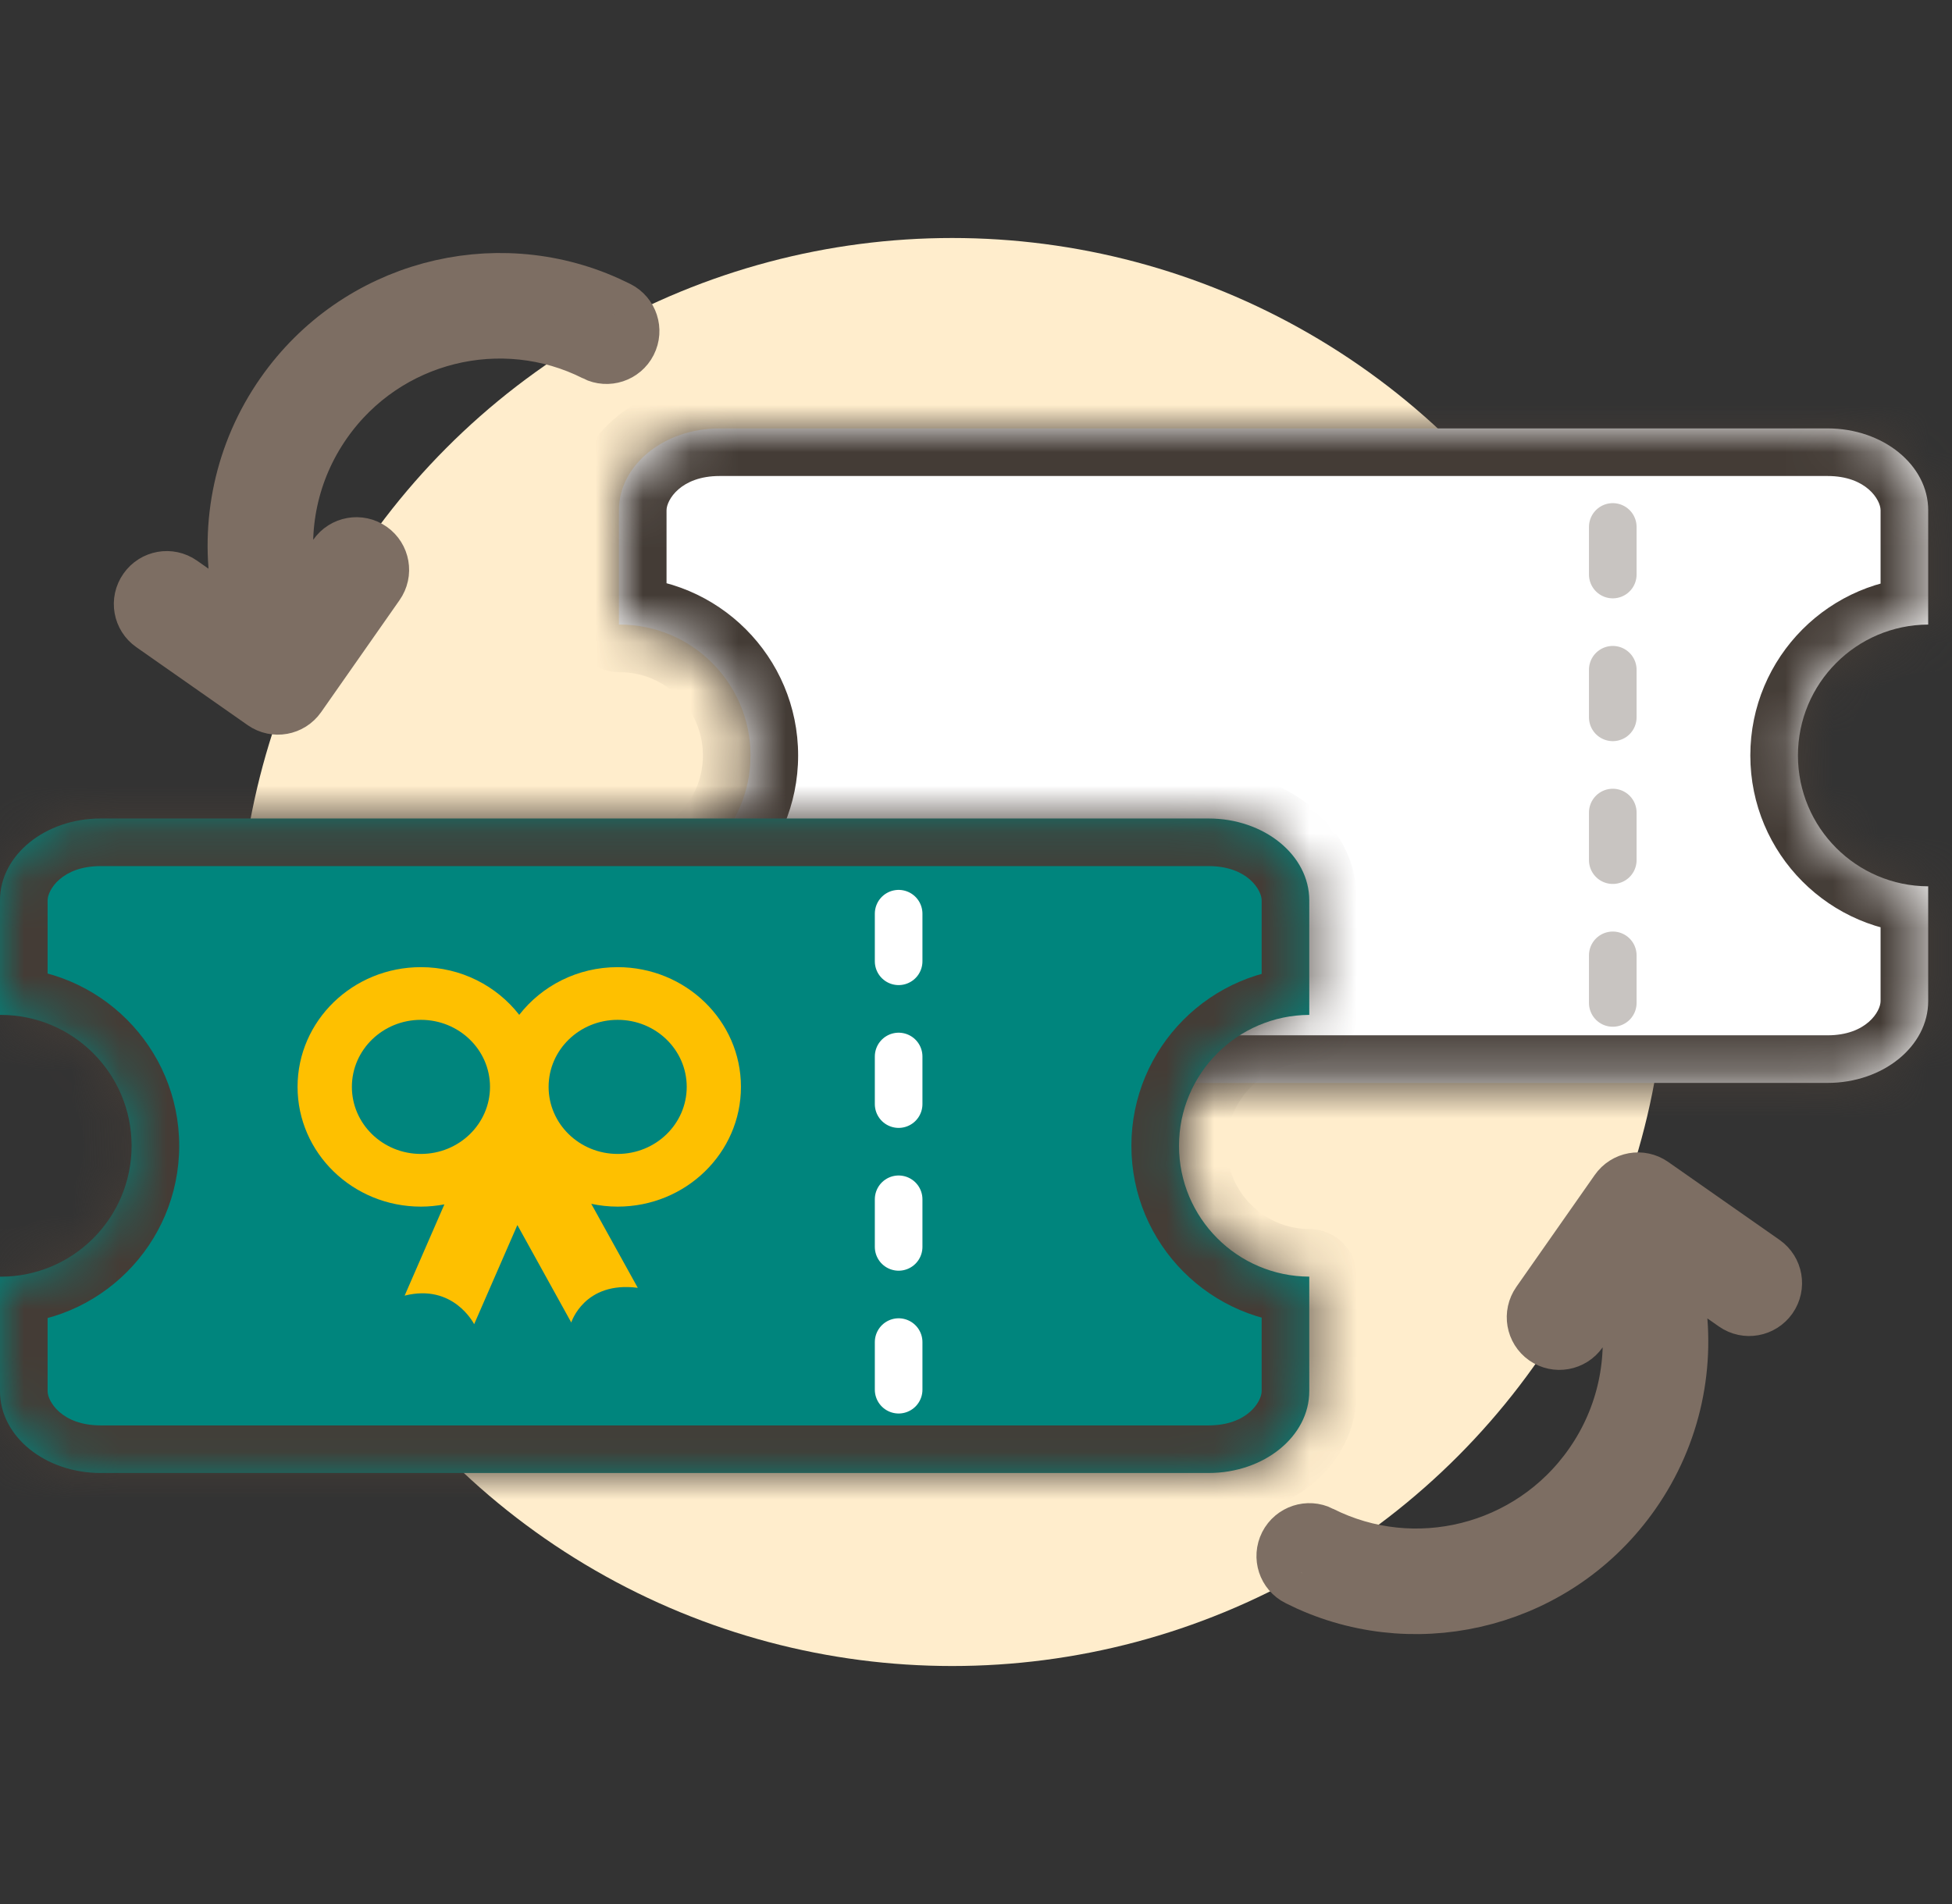
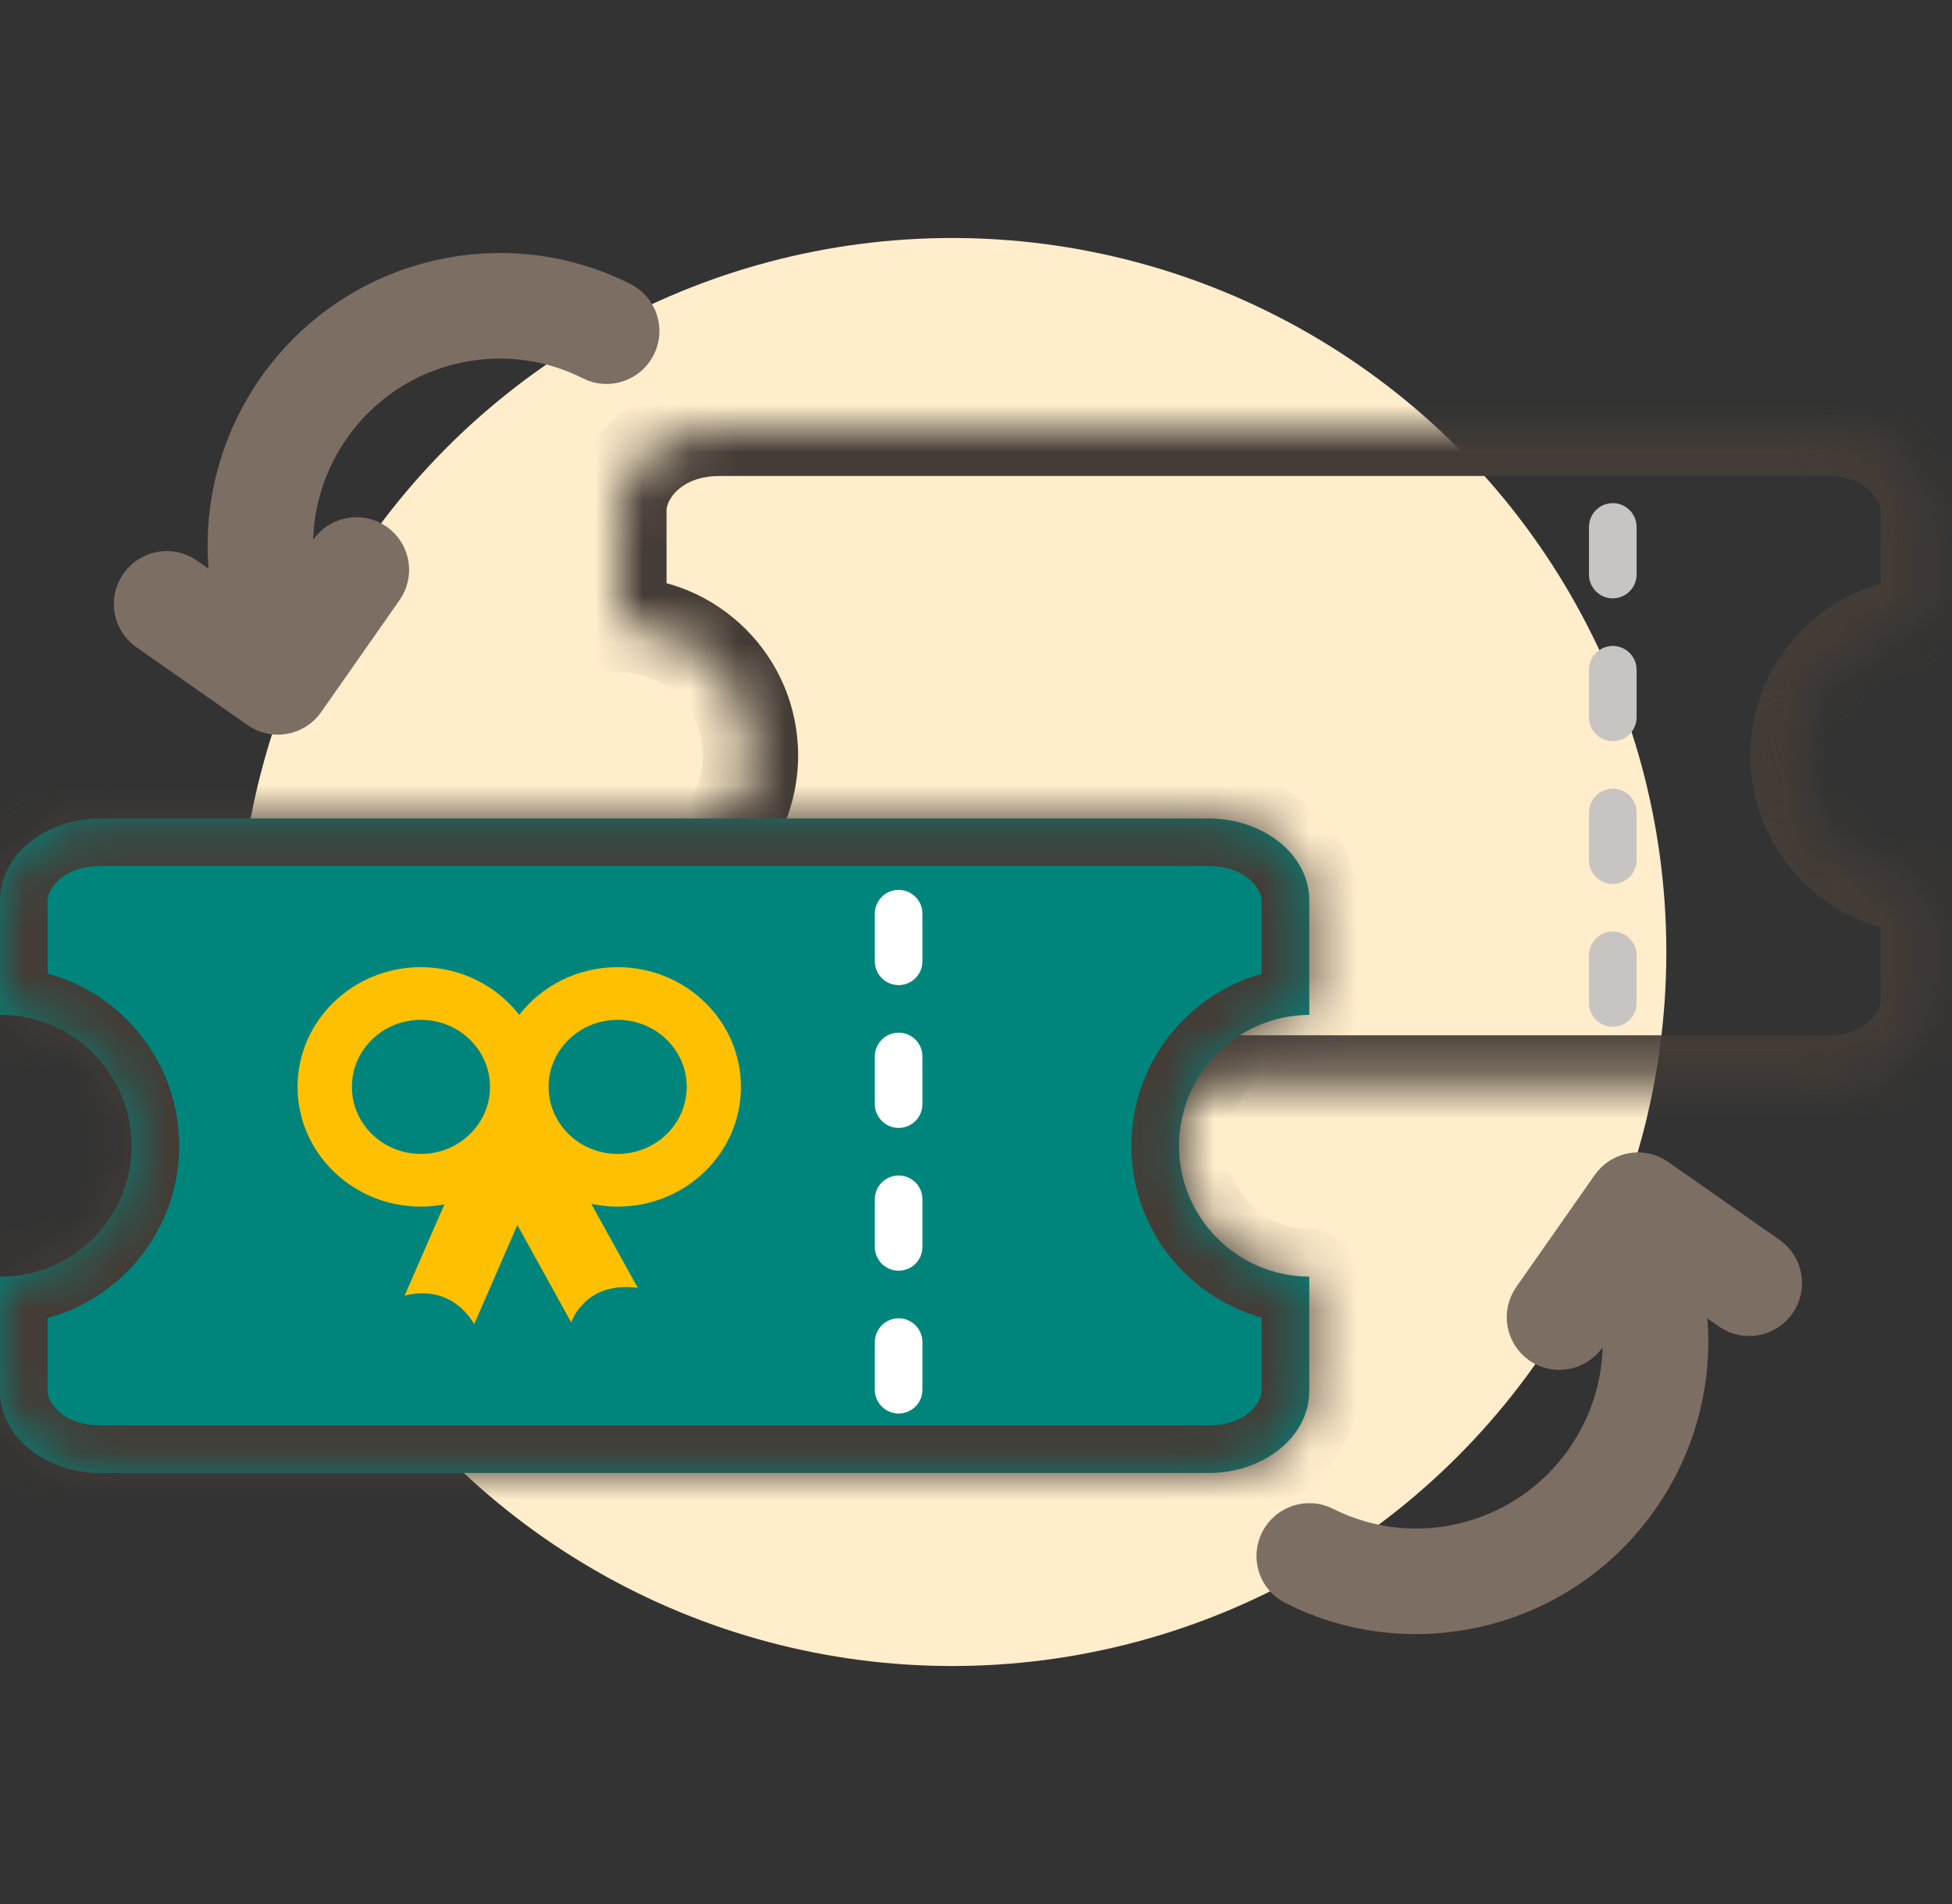
<svg xmlns="http://www.w3.org/2000/svg" width="41" height="40" viewBox="0 0 41 40" fill="none">
  <rect x="0" y="0" width="41" height="40" fill="#333333" stroke="none" />
  <circle cx="20" cy="20" r="15" fill="#FFEDCC" />
  <mask id="path-2-inside-1_8669_82934" fill="white">
    <path d="M38.385 9C39.553 9 40.5 9.77 40.5 10.719V13.121C38.987 13.128 37.764 14.357 37.764 15.871C37.764 17.385 38.987 18.613 40.5 18.62V21.031C40.5 21.98 39.553 22.75 38.385 22.75H15.115C13.947 22.75 13 21.98 13 21.031V18.62C13.005 18.62 13.009 18.621 13.014 18.621C14.532 18.621 15.764 17.39 15.764 15.871C15.764 14.352 14.532 13.121 13.014 13.121C13.009 13.121 13.005 13.121 13 13.121V10.719C13 9.77 13.947 9 15.115 9H38.385Z" />
  </mask>
-   <path d="M38.385 9C39.553 9 40.5 9.77 40.5 10.719V13.121C38.987 13.128 37.764 14.357 37.764 15.871C37.764 17.385 38.987 18.613 40.5 18.62V21.031C40.5 21.98 39.553 22.75 38.385 22.75H15.115C13.947 22.75 13 21.98 13 21.031V18.62C13.005 18.62 13.009 18.621 13.014 18.621C14.532 18.621 15.764 17.39 15.764 15.871C15.764 14.352 14.532 13.121 13.014 13.121C13.009 13.121 13.005 13.121 13 13.121V10.719C13 9.77 13.947 9 15.115 9H38.385Z" fill="white" />
  <path d="M38.385 9L38.385 8H38.385V9ZM40.5 10.719H41.5V10.718L40.5 10.719ZM40.5 13.121L40.505 14.121C41.055 14.118 41.5 13.671 41.5 13.121H40.5ZM37.764 15.871H36.764V15.871L37.764 15.871ZM40.5 18.62H41.5C41.5 18.07 41.055 17.623 40.505 17.62L40.5 18.62ZM38.385 22.75V23.75H38.385L38.385 22.75ZM13 18.62L13.005 17.62C12.739 17.619 12.483 17.724 12.295 17.911C12.106 18.099 12 18.354 12 18.62H13ZM13.014 18.621V19.621H13.014L13.014 18.621ZM15.764 15.871L16.764 15.871V15.871H15.764ZM13.014 13.121L13.014 12.121H13.014V13.121ZM13 13.121H12C12 13.387 12.106 13.642 12.295 13.83C12.483 14.018 12.739 14.122 13.005 14.121L13 13.121ZM13 10.719L12 10.718V10.719H13ZM38.385 9L38.385 10C39.204 10 39.5 10.506 39.5 10.719L40.5 10.719L41.5 10.718C41.499 9.034 39.901 8 38.385 8L38.385 9ZM40.5 10.719H39.5V13.121H40.5H41.5V10.719H40.5ZM40.5 13.121L40.495 12.121C38.432 12.131 36.764 13.806 36.764 15.871H37.764H38.764C38.764 14.907 39.542 14.126 40.505 14.121L40.5 13.121ZM37.764 15.871L36.764 15.871C36.764 17.936 38.433 19.61 40.495 19.62L40.5 18.62L40.505 17.62C39.542 17.616 38.764 16.834 38.764 15.871L37.764 15.871ZM40.5 18.62H39.5V21.031H40.5H41.5V18.62H40.5ZM40.5 21.031H39.5C39.5 21.244 39.205 21.75 38.385 21.75L38.385 22.75L38.385 23.75C39.901 23.75 41.5 22.717 41.5 21.031H40.5ZM38.385 22.75V21.75H15.115V22.75V23.75H38.385V22.75ZM15.115 22.75V21.75C14.295 21.75 14 21.244 14 21.031H13H12C12 22.717 13.599 23.75 15.115 23.75V22.75ZM13 21.031H14V18.62H13H12V21.031H13ZM13 18.62L12.995 19.62C12.979 19.62 12.964 19.619 12.952 19.619C12.94 19.618 12.93 19.618 12.922 19.617C12.915 19.616 12.909 19.616 12.906 19.616C12.903 19.615 12.9 19.615 12.902 19.615C12.902 19.615 12.906 19.616 12.911 19.616C12.915 19.616 12.923 19.617 12.932 19.618C12.941 19.619 12.953 19.619 12.966 19.62C12.98 19.621 12.996 19.621 13.014 19.621V18.621V17.621C13.031 17.621 13.046 17.622 13.058 17.622C13.07 17.623 13.081 17.623 13.089 17.624C13.097 17.625 13.103 17.625 13.107 17.626C13.11 17.626 13.113 17.626 13.112 17.626C13.112 17.626 13.111 17.626 13.11 17.626C13.108 17.626 13.107 17.626 13.104 17.625C13.1 17.625 13.093 17.624 13.084 17.624C13.076 17.623 13.064 17.622 13.051 17.621C13.038 17.621 13.023 17.62 13.005 17.62L13 18.62ZM13.014 18.621L13.014 19.621C15.085 19.621 16.764 17.942 16.764 15.871L15.764 15.871L14.764 15.871C14.764 16.837 13.98 17.621 13.014 17.621L13.014 18.621ZM15.764 15.871H16.764C16.764 13.8 15.085 12.121 13.014 12.121L13.014 13.121L13.014 14.121C13.98 14.121 14.764 14.905 14.764 15.871H15.764ZM13.014 13.121V12.121C13.012 12.121 13.012 12.121 13.008 12.121C13.005 12.121 13.001 12.121 12.995 12.121L13 13.121L13.005 14.121C13.004 14.121 13.004 14.121 13.006 14.121C13.007 14.121 13.007 14.121 13.009 14.121C13.01 14.121 13.012 14.121 13.014 14.121V13.121ZM13 13.121H14V10.719H13H12V13.121H13ZM13 10.719L14 10.719C14 10.506 14.296 10 15.115 10V9V8C13.598 8 12.001 9.034 12 10.718L13 10.719ZM15.115 9V10H38.385V9V8H15.115V9Z" fill="#443C36" mask="url(#path-2-inside-1_8669_82934)" />
  <line x1="33.875" y1="21.07" x2="33.875" y2="10.82" stroke="#C8C4C1" stroke-linecap="round" stroke-dasharray="1 2" />
  <mask id="path-5-inside-2_8669_82934" fill="white">
    <path d="M25.384 17.195C26.552 17.195 27.5 17.965 27.5 18.914V21.321C25.988 21.328 24.764 22.557 24.764 24.071C24.764 25.585 25.988 26.813 27.5 26.82V29.227C27.5 30.176 26.552 30.945 25.384 30.945H2.115C0.947 30.945 8.05627e-05 30.176 0 29.227V26.82C0.005 26.82 0.009 26.821 0.014 26.821C1.532 26.821 2.763 25.59 2.764 24.071C2.764 22.552 1.532 21.321 0.014 21.321C0.009 21.321 0.005 21.321 0 21.321V18.914C0 17.965 0.947 17.195 2.115 17.195H25.384Z" />
  </mask>
  <path d="M25.384 17.195C26.552 17.195 27.5 17.965 27.5 18.914V21.321C25.988 21.328 24.764 22.557 24.764 24.071C24.764 25.585 25.988 26.813 27.5 26.82V29.227C27.5 30.176 26.552 30.945 25.384 30.945H2.115C0.947 30.945 8.05627e-05 30.176 0 29.227V26.82C0.005 26.82 0.009 26.821 0.014 26.821C1.532 26.821 2.763 25.59 2.764 24.071C2.764 22.552 1.532 21.321 0.014 21.321C0.009 21.321 0.005 21.321 0 21.321V18.914C0 17.965 0.947 17.195 2.115 17.195H25.384Z" fill="#00857D" />
  <path d="M27.5 21.321L27.505 22.321C28.055 22.319 28.5 21.872 28.5 21.321H27.5ZM24.764 24.071H23.764V24.071L24.764 24.071ZM27.5 26.82H28.5C28.5 26.27 28.055 25.823 27.505 25.82L27.5 26.82ZM27.5 29.227L28.5 29.227V29.227H27.5ZM0 29.227H-1V29.227L0 29.227ZM0 26.82L0.005 25.82C-0.261 25.819 -0.517 25.924 -0.705 26.111C-0.894 26.299 -1 26.554 -1 26.82H0ZM0.014 26.821L0.014 27.821H0.014L0.014 26.821ZM2.764 24.071L3.764 24.071V24.071H2.764ZM0.014 21.321L0.014 20.321H0.014L0.014 21.321ZM0 21.321H-1C-1 21.587 -0.894 21.842 -0.705 22.03C-0.517 22.218 -0.261 22.323 0.005 22.321L0 21.321ZM25.384 17.195V18.195C26.204 18.195 26.5 18.701 26.5 18.914H27.5H28.5C28.5 17.228 26.9 16.195 25.384 16.195V17.195ZM27.5 18.914H26.5V21.321H27.5H28.5V18.914H27.5ZM27.5 21.321L27.495 20.321C25.432 20.331 23.764 22.006 23.764 24.071H24.764H25.764C25.764 23.108 26.543 22.326 27.505 22.321L27.5 21.321ZM24.764 24.071L23.764 24.071C23.764 26.136 25.433 27.81 27.495 27.82L27.5 26.82L27.505 25.82C26.542 25.816 25.764 25.034 25.764 24.071L24.764 24.071ZM27.5 26.82H26.5V29.227H27.5H28.5V26.82H27.5ZM27.5 29.227L26.5 29.226C26.5 29.439 26.204 29.945 25.384 29.945V30.945V31.945C26.9 31.945 28.5 30.912 28.5 29.227L27.5 29.227ZM25.384 30.945V29.945H2.115V30.945V31.945H25.384V30.945ZM2.115 30.945V29.945C1.295 29.945 1 29.439 1 29.226L0 29.227L-1 29.227C-1 30.912 0.599 31.945 2.115 31.945V30.945ZM0 29.227H1V26.82H0H-1V29.227H0ZM0 26.82L-0.005 27.82C-0.021 27.82 -0.036 27.82 -0.048 27.819C-0.06 27.818 -0.07 27.818 -0.078 27.817C-0.085 27.817 -0.091 27.816 -0.094 27.816C-0.097 27.815 -0.099 27.815 -0.098 27.815C-0.098 27.815 -0.094 27.816 -0.089 27.816C-0.085 27.817 -0.077 27.817 -0.068 27.818C-0.059 27.819 -0.048 27.82 -0.034 27.82C-0.02 27.821 -0.004 27.821 0.014 27.821L0.014 26.821L0.014 25.821C0.031 25.821 0.046 25.822 0.058 25.822C0.07 25.823 0.081 25.823 0.089 25.824C0.097 25.825 0.103 25.825 0.107 25.826C0.11 25.826 0.113 25.826 0.112 25.826C0.112 25.826 0.111 25.826 0.11 25.826C0.108 25.826 0.107 25.826 0.104 25.826C0.1 25.825 0.093 25.824 0.084 25.824C0.076 25.823 0.064 25.822 0.051 25.822C0.038 25.821 0.023 25.82 0.005 25.82L0 26.82ZM0.014 26.821L0.014 27.821C2.085 27.821 3.763 26.142 3.764 24.071L2.764 24.071L1.764 24.071C1.764 25.038 0.98 25.821 0.014 25.821L0.014 26.821ZM2.764 24.071H3.764C3.764 22 2.085 20.321 0.014 20.321L0.014 21.321L0.014 22.321C0.98 22.321 1.764 23.105 1.764 24.071H2.764ZM0.014 21.321L0.014 20.321C0.012 20.321 0.012 20.321 0.008 20.321C0.005 20.321 0 20.321 -0.005 20.321L0 21.321L0.005 22.321C0.004 22.321 0.004 22.321 0.006 22.321C0.007 22.321 0.007 22.321 0.009 22.321C0.01 22.321 0.012 22.321 0.014 22.321L0.014 21.321ZM0 21.321H1V18.914H0H-1V21.321H0ZM0 18.914H1C1 18.701 1.295 18.195 2.115 18.195V17.195V16.195C0.599 16.195 -1 17.229 -1 18.914H0ZM2.115 17.195V18.195H25.384V17.195V16.195H2.115V17.195Z" fill="#443C36" mask="url(#path-5-inside-2_8669_82934)" />
  <path d="M12.973 20.318C14.404 20.319 15.563 21.445 15.563 22.833C15.563 24.222 14.403 25.349 12.973 25.349C12.783 25.349 12.597 25.328 12.419 25.29L13.396 27.055C12.271 26.908 11.999 27.783 11.999 27.783L10.867 25.736L9.959 27.819C9.951 27.803 9.52 26.961 8.499 27.219L9.334 25.302C9.174 25.332 9.009 25.349 8.841 25.349C7.41 25.349 6.25 24.222 6.25 22.833C6.25 21.444 7.41 20.318 8.841 20.318C9.685 20.318 10.433 20.713 10.906 21.32C11.379 20.712 12.128 20.318 12.973 20.318ZM8.841 21.425C8.04 21.425 7.391 22.055 7.391 22.833C7.391 23.611 8.04 24.242 8.841 24.242C9.642 24.242 10.292 23.611 10.292 22.833C10.292 22.055 9.642 21.425 8.841 21.425ZM12.974 21.425C12.172 21.425 11.523 22.055 11.523 22.833C11.523 23.611 12.172 24.242 12.974 24.242C13.775 24.242 14.424 23.611 14.424 22.833C14.424 22.055 13.775 21.425 12.974 21.425Z" fill="#FEC000" />
  <line x1="18.875" y1="29.195" x2="18.875" y2="18.945" stroke="white" stroke-linecap="round" stroke-dasharray="1 2" />
  <path d="M37.035 27.163C37.15 26.998 37.109 26.776 36.949 26.663L34.608 25.024C34.447 24.912 34.225 24.95 34.11 25.115L32.464 27.465C32.349 27.63 32.389 27.852 32.549 27.965C32.71 28.077 32.933 28.039 33.048 27.875L34.18 26.259L34.343 27.37L34.346 27.39C34.548 28.562 34.306 29.815 33.568 30.868C32.222 32.79 29.692 33.393 27.663 32.367L27.662 32.366C27.488 32.279 27.271 32.348 27.18 32.526C27.09 32.704 27.16 32.919 27.336 33.007L27.557 33.113C29.856 34.147 32.646 33.431 34.153 31.278C35.004 30.064 35.285 28.618 35.053 27.267L35.051 27.258L34.881 26.095L36.535 27.253C36.696 27.366 36.919 27.327 37.035 27.163Z" fill="#7D6E63" stroke="#7D6E63" stroke-width="1.5" />
  <path d="M3.207 12.482C3.091 12.646 3.132 12.869 3.293 12.981L5.633 14.62C5.794 14.732 6.016 14.694 6.131 14.53L7.777 12.179C7.893 12.015 7.852 11.793 7.692 11.68C7.531 11.567 7.308 11.605 7.193 11.77L6.061 13.386L5.898 12.274L5.895 12.255C5.693 11.083 5.935 9.83 6.673 8.776C8.019 6.854 10.549 6.252 12.578 7.277L12.58 7.279C12.753 7.366 12.971 7.297 13.061 7.119C13.152 6.941 13.081 6.726 12.905 6.637L12.684 6.532C10.385 5.498 7.595 6.214 6.088 8.367C5.238 9.581 4.956 11.027 5.189 12.378L5.19 12.386L5.36 13.549L3.706 12.391C3.545 12.279 3.322 12.317 3.207 12.482Z" fill="#7D6E63" stroke="#7D6E63" stroke-width="1.5" />
</svg>